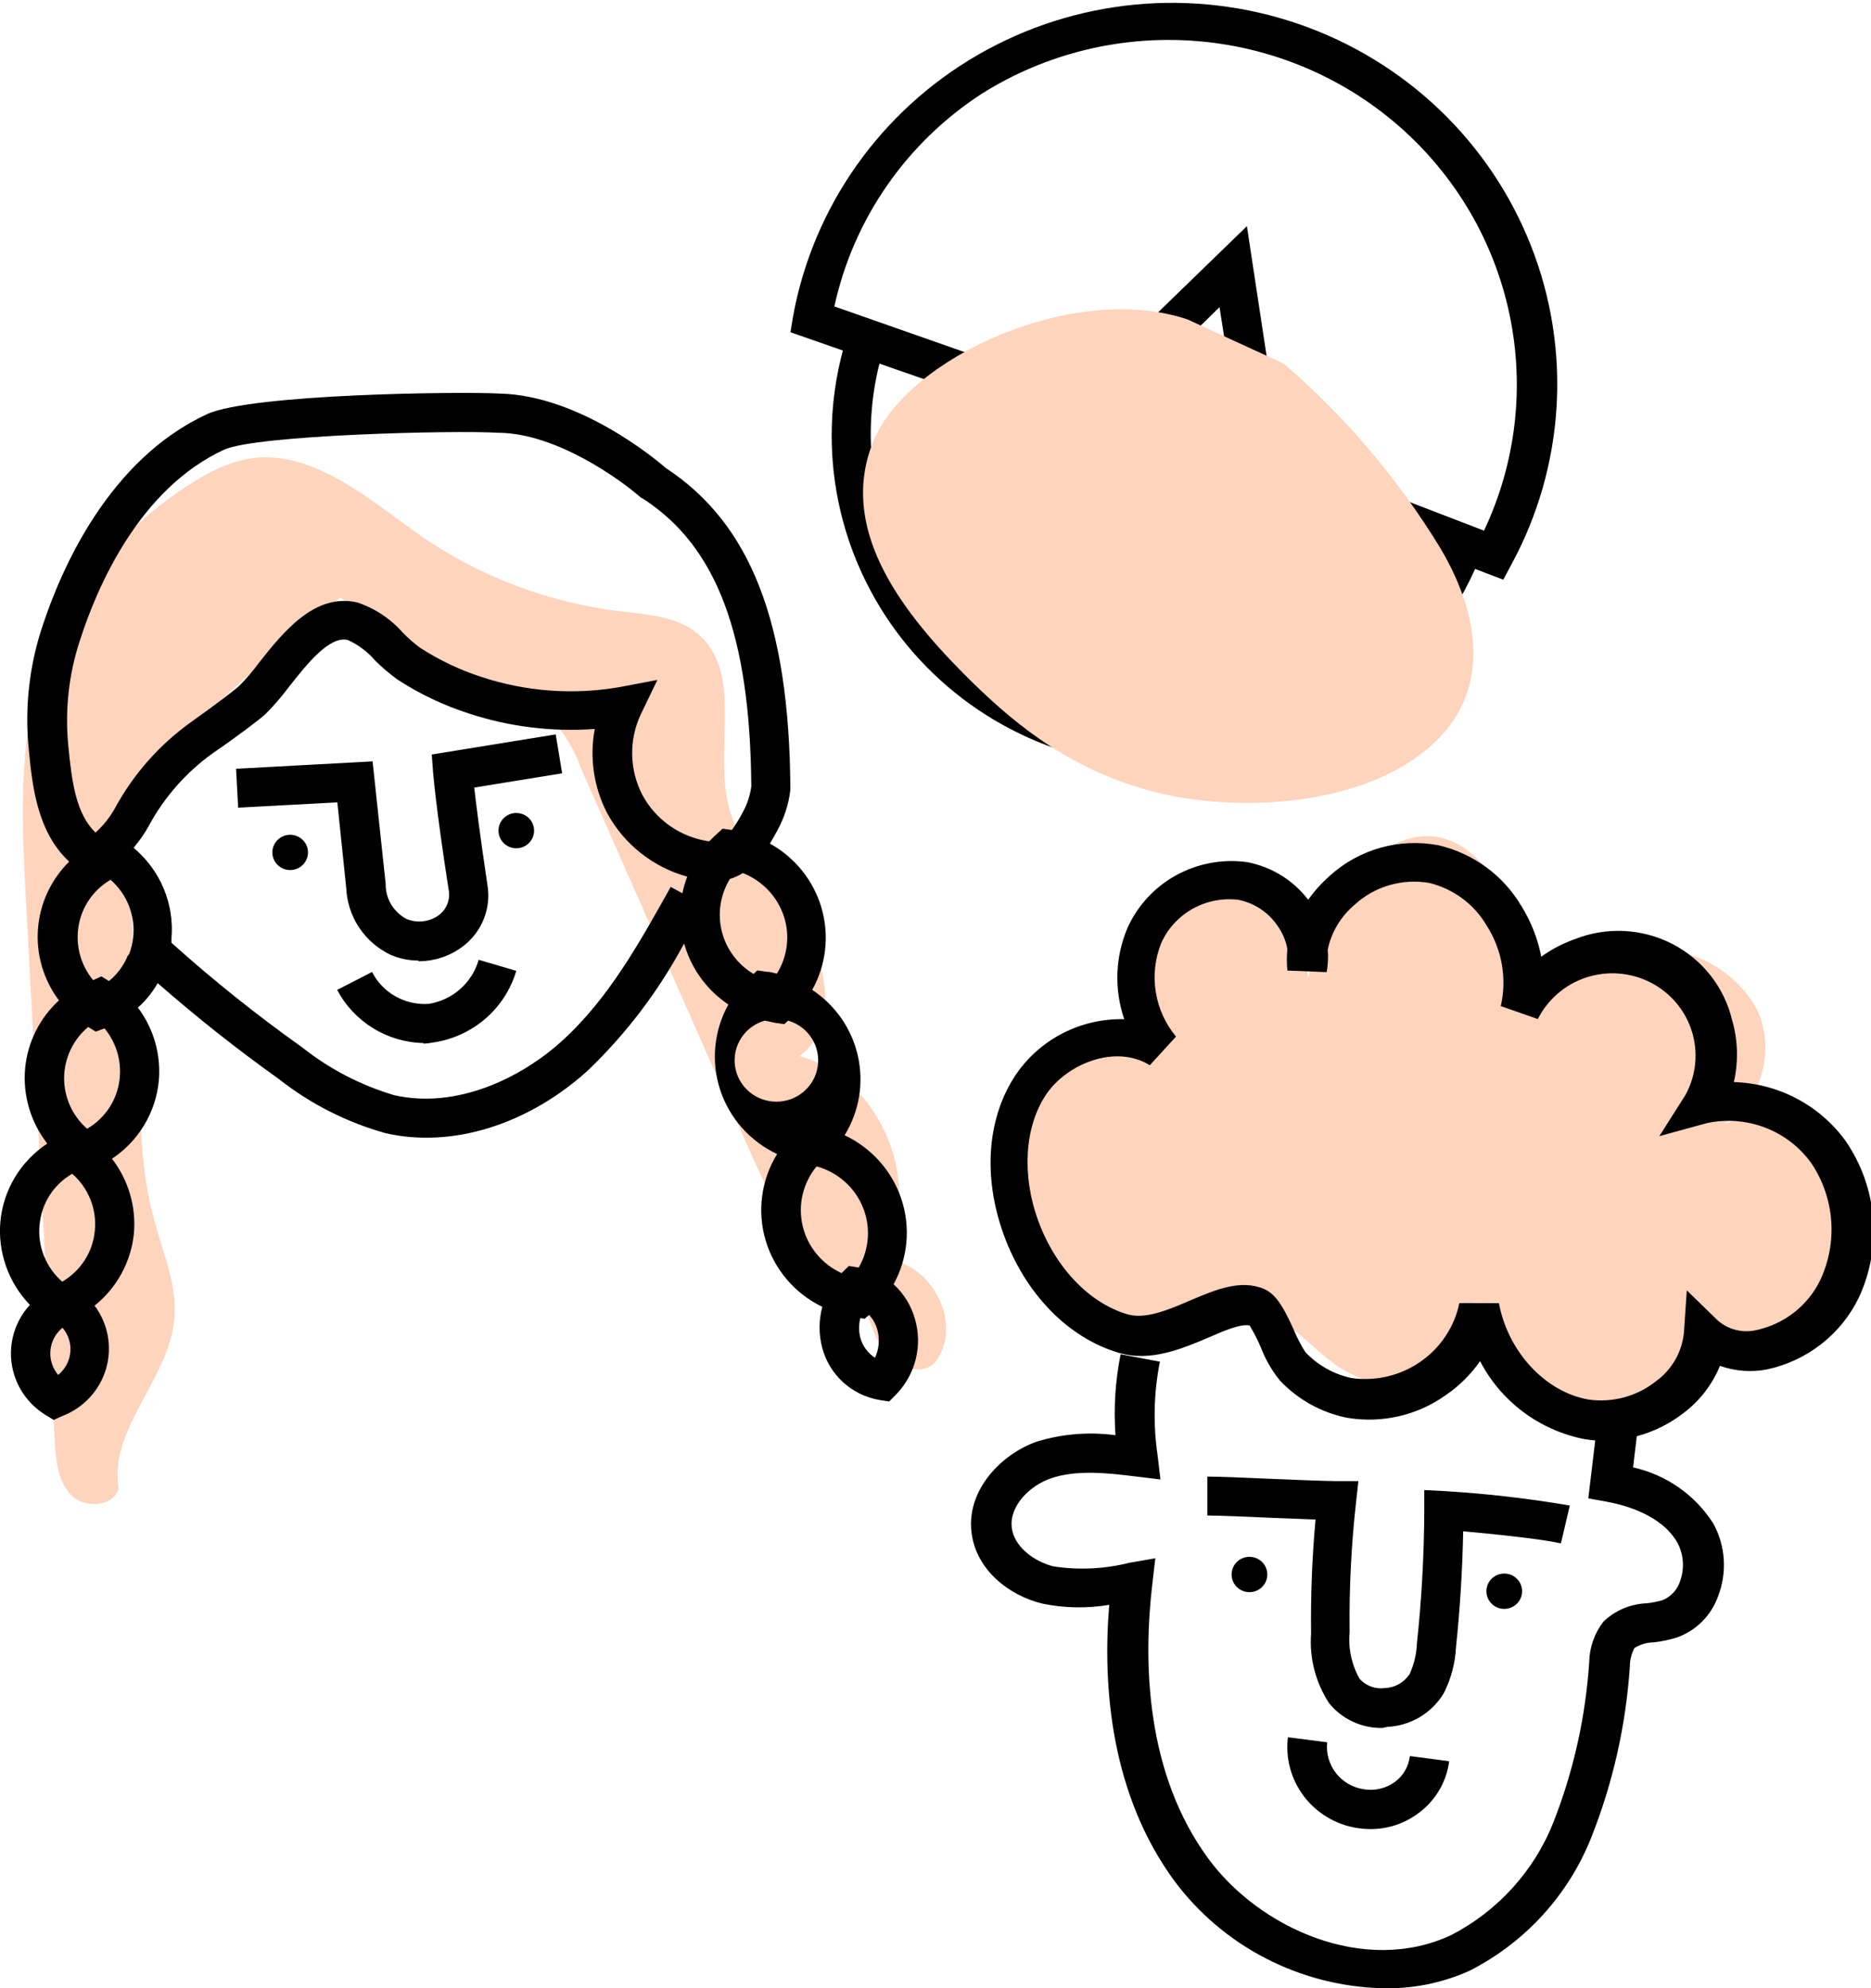
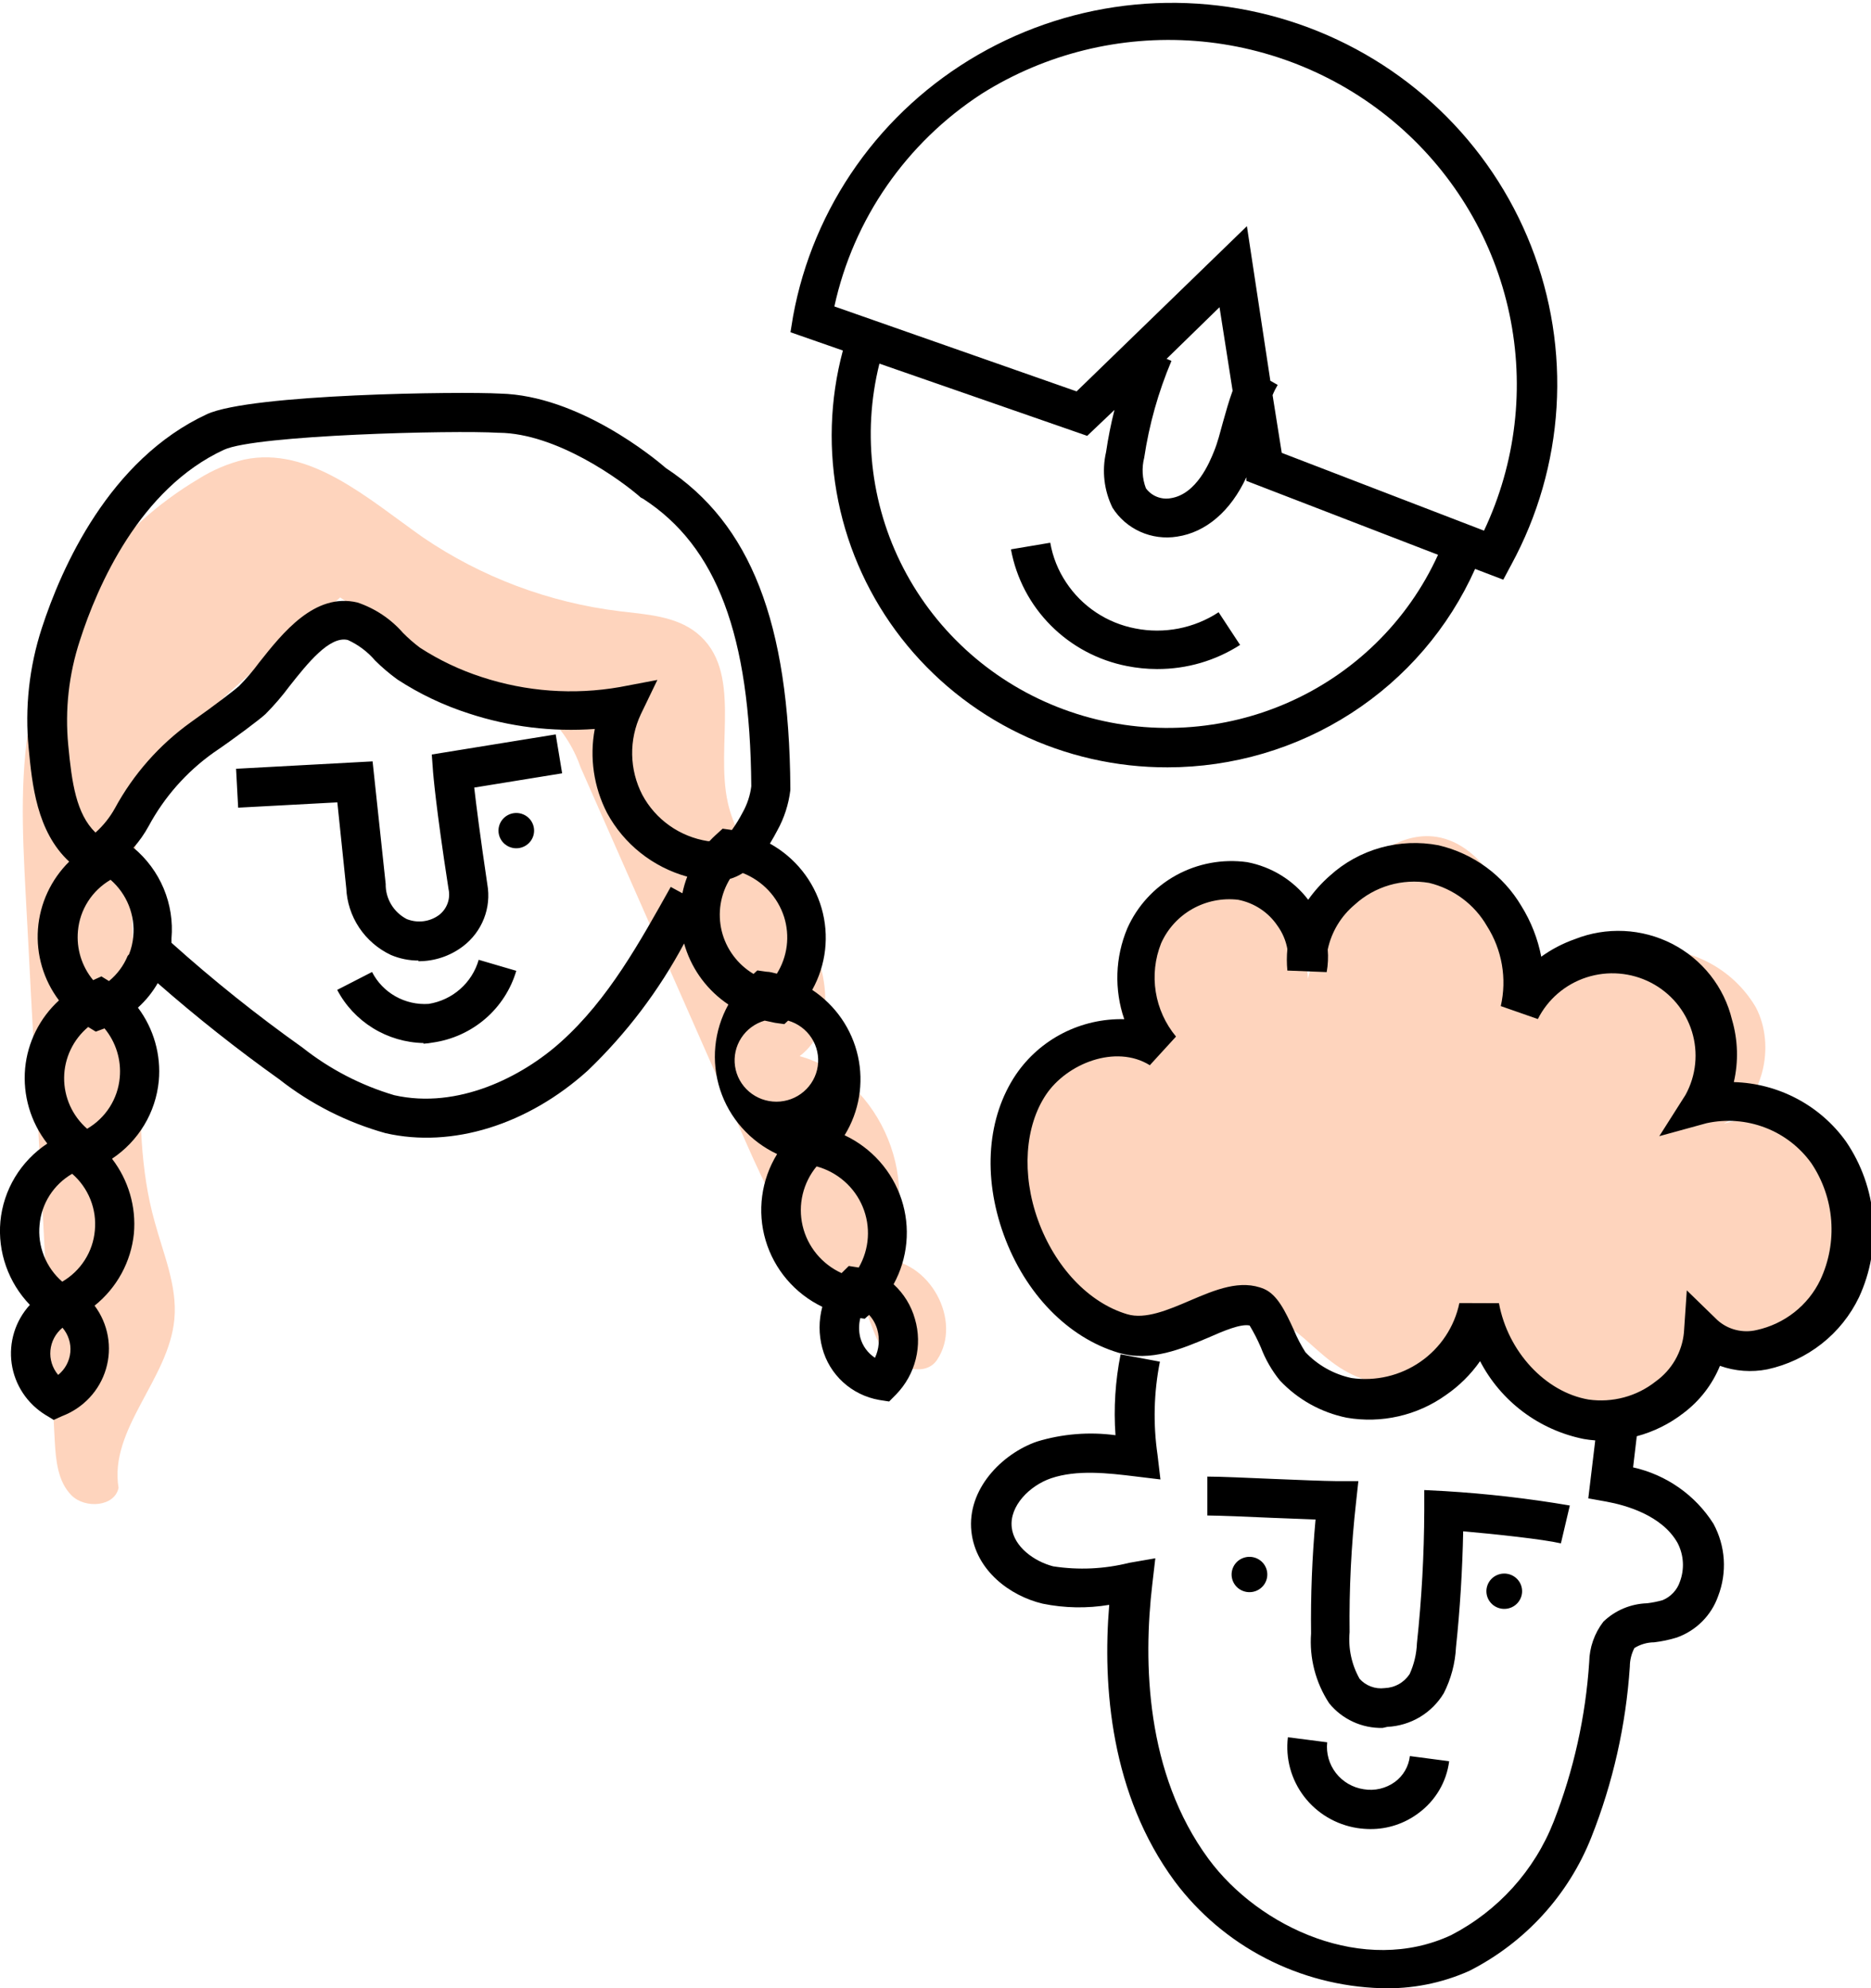
<svg xmlns="http://www.w3.org/2000/svg" width="80" height="85" viewBox="0 0 80 85" fill="none">
  <g>
    <path fill-rule="evenodd" clip-rule="evenodd" d="M47.248 57.312C44.66 56.092 43.176 53.176 43.092 50.326C42.987 48.765 43.428 47.217 44.341 45.94C44.804 45.313 45.439 44.83 46.171 44.548C46.902 44.266 47.7 44.197 48.469 44.349C47.024 42.287 48.139 38.971 50.542 38.167C52.945 37.363 55.835 39.337 55.925 41.849C56.457 39.509 57.672 36.803 59.935 35.955C63.296 34.68 65.537 39.548 65.212 43.118C66.517 41.685 68.314 40.782 70.253 40.584C71.21 40.503 72.171 40.692 73.024 41.13C73.877 41.568 74.586 42.236 75.071 43.057C75.95 44.721 75.39 47.121 73.698 48.047C76.757 47.071 80.33 49.938 80.006 53.103C79.681 56.269 75.603 58.41 72.796 56.874C73.508 58.398 72.46 60.355 70.875 60.965C69.29 61.575 67.436 61.048 66.125 59.978C64.871 58.841 63.911 57.423 63.324 55.842C63.324 57.922 60.949 59.441 58.882 59.102C56.373 58.692 55.589 56.103 53.651 56.33C51.276 56.613 50.223 58.72 47.293 57.339" fill="#FED4BD" />
    <path d="M59.05 85C57.327 84.948 55.637 84.51 54.109 83.719C52.581 82.928 51.254 81.804 50.228 80.432C47.5 76.728 47.136 72.115 47.428 68.611C46.484 68.769 45.519 68.752 44.582 68.561C43.199 68.234 41.72 67.153 41.535 65.478C41.339 63.671 42.84 62.152 44.336 61.631C45.423 61.3 46.569 61.207 47.696 61.359C47.613 60.201 47.687 59.038 47.915 57.899L49.595 58.215C49.334 59.529 49.3 60.877 49.494 62.202L49.618 63.25L48.559 63.122C47.383 62.978 46.055 62.823 44.941 63.2C44.033 63.51 43.154 64.381 43.26 65.301C43.35 66.127 44.218 66.754 45.03 66.964C46.112 67.132 47.217 67.081 48.279 66.815L49.399 66.621L49.27 67.73C48.878 71.056 48.979 75.813 51.673 79.472C53.858 82.433 58.334 84.462 62.047 82.732C64.056 81.693 65.614 79.967 66.433 77.876C67.285 75.694 67.797 73.396 67.951 71.062C67.961 70.436 68.173 69.83 68.556 69.332C69.058 68.847 69.726 68.566 70.427 68.544C70.651 68.517 70.871 68.472 71.088 68.412C71.261 68.341 71.417 68.233 71.544 68.097C71.672 67.962 71.769 67.8 71.828 67.624C71.929 67.355 71.972 67.068 71.955 66.782C71.938 66.496 71.86 66.216 71.727 65.961C71.066 64.791 69.536 64.353 68.685 64.198L67.912 64.059L68.209 61.581C68.044 61.569 67.879 61.549 67.716 61.52C66.773 61.33 65.885 60.932 65.118 60.356C64.351 59.78 63.725 59.041 63.285 58.193C62.888 58.761 62.391 59.253 61.818 59.646C61.212 60.078 60.526 60.386 59.799 60.551C59.072 60.717 58.318 60.737 57.583 60.611C56.484 60.387 55.483 59.828 54.721 59.014C54.379 58.591 54.107 58.118 53.914 57.611C53.775 57.286 53.614 56.972 53.432 56.669C53.057 56.585 52.312 56.901 51.673 57.184C50.553 57.656 49.192 58.243 47.825 57.833C45.663 57.19 43.831 55.305 42.918 52.788C42.005 50.27 42.218 47.753 43.439 45.94C43.948 45.192 44.639 44.583 45.449 44.169C46.259 43.756 47.161 43.55 48.072 43.573C47.636 42.307 47.682 40.927 48.2 39.692C48.626 38.731 49.357 37.935 50.282 37.423C51.208 36.912 52.276 36.714 53.326 36.859C54.367 37.057 55.297 37.63 55.936 38.467C56.203 38.09 56.513 37.746 56.86 37.441C57.478 36.879 58.221 36.468 59.029 36.242C59.836 36.016 60.686 35.98 61.51 36.138C62.246 36.311 62.94 36.63 63.548 37.076C64.157 37.522 64.667 38.086 65.05 38.733C65.464 39.398 65.752 40.133 65.901 40.901C66.34 40.584 66.823 40.332 67.335 40.152C68.002 39.887 68.718 39.768 69.436 39.802C70.153 39.836 70.855 40.023 71.493 40.349C72.131 40.676 72.69 41.135 73.133 41.695C73.575 42.255 73.89 42.903 74.057 43.595C74.311 44.463 74.338 45.381 74.135 46.262C75.079 46.289 76.003 46.532 76.835 46.973C77.667 47.413 78.384 48.039 78.93 48.801C79.591 49.77 79.989 50.891 80.087 52.055C80.186 53.22 79.98 54.391 79.49 55.454C79.118 56.231 78.572 56.914 77.892 57.449C77.212 57.984 76.418 58.358 75.569 58.543C74.892 58.677 74.191 58.625 73.541 58.393C73.215 59.192 72.677 59.889 71.984 60.411C71.392 60.871 70.712 61.209 69.985 61.403L69.828 62.734C70.532 62.891 71.198 63.185 71.787 63.598C72.377 64.011 72.877 64.535 73.261 65.14C73.518 65.612 73.669 66.133 73.704 66.668C73.738 67.203 73.656 67.739 73.463 68.24C73.32 68.646 73.088 69.015 72.783 69.321C72.478 69.627 72.107 69.862 71.699 70.008C71.382 70.106 71.058 70.174 70.73 70.213C70.43 70.215 70.137 70.3 69.884 70.457C69.756 70.703 69.689 70.974 69.688 71.25C69.522 73.754 68.967 76.217 68.041 78.552C67.064 81.018 65.212 83.046 62.831 84.257C61.646 84.789 60.352 85.043 59.05 85ZM64.092 55.715C64.473 57.788 66.08 59.518 67.923 59.834C68.43 59.906 68.947 59.874 69.441 59.741C69.936 59.608 70.397 59.375 70.797 59.058C71.135 58.815 71.417 58.503 71.625 58.144C71.832 57.784 71.961 57.386 72.001 56.974L72.124 55.166L73.43 56.436C73.653 56.638 73.923 56.782 74.216 56.856C74.509 56.931 74.816 56.933 75.11 56.863C75.698 56.734 76.249 56.475 76.721 56.104C77.193 55.733 77.573 55.261 77.832 54.722C78.204 53.928 78.364 53.052 78.298 52.178C78.231 51.305 77.94 50.463 77.451 49.733C76.957 49.043 76.269 48.512 75.472 48.208C74.675 47.903 73.805 47.837 72.97 48.019L70.948 48.574L72.068 46.811C72.294 46.4 72.434 45.948 72.481 45.483C72.528 45.017 72.481 44.547 72.343 44.1C72.204 43.653 71.977 43.237 71.675 42.878C71.372 42.518 71 42.222 70.581 42.007C70.161 41.791 69.703 41.661 69.232 41.623C68.761 41.584 68.287 41.64 67.837 41.785C67.388 41.93 66.973 42.163 66.615 42.469C66.258 42.775 65.966 43.148 65.755 43.567L64.17 43.013C64.439 41.838 64.225 40.606 63.577 39.587C63.312 39.13 62.957 38.731 62.532 38.415C62.108 38.099 61.623 37.871 61.106 37.746C60.541 37.649 59.96 37.682 59.409 37.842C58.858 38.003 58.352 38.286 57.93 38.672C57.337 39.167 56.929 39.844 56.771 40.596C56.798 40.918 56.783 41.242 56.726 41.56L55.045 41.494C55.015 41.188 55.015 40.879 55.045 40.573C54.981 40.213 54.835 39.872 54.62 39.575C54.427 39.29 54.18 39.045 53.891 38.855C53.603 38.665 53.279 38.533 52.939 38.467C52.261 38.387 51.575 38.525 50.982 38.86C50.389 39.196 49.921 39.711 49.646 40.33C49.384 40.99 49.305 41.708 49.418 42.409C49.53 43.109 49.829 43.768 50.284 44.316L49.164 45.541C47.708 44.637 45.618 45.464 44.722 46.805C43.826 48.147 43.669 50.193 44.386 52.172C45.103 54.151 46.537 55.693 48.195 56.186C48.968 56.419 49.948 56.003 50.889 55.599C51.953 55.144 53.051 54.678 54.06 55.111C54.62 55.36 54.956 56.059 55.326 56.868C55.461 57.194 55.624 57.507 55.813 57.805C56.34 58.365 57.028 58.752 57.785 58.914C58.822 59.063 59.877 58.814 60.735 58.218C61.593 57.623 62.188 56.725 62.4 55.709L64.092 55.715ZM58.591 78.197C58.404 78.196 58.217 78.181 58.031 78.153C57.126 78.011 56.311 77.528 55.758 76.804C55.206 76.08 54.958 75.173 55.068 74.272L56.748 74.488C56.697 74.957 56.831 75.429 57.122 75.803C57.413 76.177 57.839 76.425 58.311 76.495C58.542 76.534 58.779 76.526 59.007 76.473C59.235 76.419 59.45 76.322 59.639 76.185C59.818 76.054 59.967 75.888 60.078 75.697C60.189 75.506 60.258 75.294 60.283 75.076L61.963 75.297C61.907 75.736 61.762 76.158 61.537 76.539C61.311 76.92 61.011 77.252 60.653 77.515C60.059 77.963 59.332 78.203 58.586 78.197H58.591ZM59.118 73.873C58.681 73.883 58.247 73.793 57.851 73.61C57.455 73.427 57.106 73.157 56.832 72.819C56.253 71.935 55.981 70.888 56.059 69.836C56.039 68.21 56.102 66.583 56.25 64.963L54.385 64.891C53.309 64.841 52.194 64.797 51.623 64.791V63.128C52.222 63.128 53.348 63.183 54.424 63.227C55.499 63.272 56.586 63.316 57.152 63.322H58.081L57.981 64.237C57.775 66.077 57.684 67.929 57.706 69.781C57.643 70.472 57.791 71.165 58.132 71.771C58.264 71.92 58.43 72.034 58.617 72.103C58.803 72.173 59.004 72.196 59.202 72.171C59.416 72.163 59.625 72.105 59.811 72.001C59.997 71.897 60.155 71.749 60.272 71.572C60.462 71.156 60.568 70.708 60.585 70.252C60.787 68.366 60.892 66.471 60.899 64.575V63.704L61.773 63.749C63.566 63.857 65.352 64.062 67.122 64.364L66.741 65.983C65.98 65.806 63.907 65.584 62.563 65.467C62.529 67.131 62.428 68.794 62.255 70.424C62.221 71.107 62.044 71.776 61.734 72.387C61.483 72.806 61.131 73.157 60.71 73.409C60.289 73.66 59.811 73.804 59.319 73.828L59.118 73.873Z" fill="black" />
    <path fill-rule="evenodd" clip-rule="evenodd" d="M53.824 66.671C53.739 66.618 53.644 66.584 53.545 66.568C53.446 66.552 53.345 66.556 53.248 66.579C53.15 66.602 53.058 66.643 52.977 66.701C52.896 66.759 52.827 66.833 52.774 66.917C52.722 67.002 52.686 67.096 52.67 67.194C52.654 67.292 52.658 67.392 52.681 67.488C52.704 67.585 52.746 67.676 52.805 67.756C52.864 67.837 52.938 67.905 53.023 67.957C53.109 68.009 53.204 68.044 53.303 68.06C53.401 68.075 53.503 68.072 53.6 68.049C53.698 68.026 53.79 67.984 53.871 67.926C53.952 67.868 54.021 67.795 54.074 67.71C54.126 67.626 54.161 67.532 54.178 67.434C54.193 67.336 54.19 67.236 54.167 67.139C54.144 67.043 54.101 66.952 54.043 66.871C53.984 66.791 53.91 66.723 53.824 66.671Z" fill="black" />
    <path fill-rule="evenodd" clip-rule="evenodd" d="M64.719 67.386C64.634 67.334 64.539 67.299 64.44 67.283C64.341 67.267 64.24 67.271 64.142 67.294C64.045 67.317 63.953 67.358 63.872 67.416C63.79 67.475 63.721 67.548 63.669 67.632C63.616 67.717 63.581 67.811 63.565 67.909C63.549 68.007 63.553 68.107 63.576 68.203C63.599 68.3 63.641 68.391 63.7 68.471C63.759 68.552 63.833 68.62 63.918 68.672C64.091 68.777 64.298 68.81 64.495 68.764C64.692 68.718 64.862 68.596 64.968 68.425C65.075 68.255 65.108 68.049 65.061 67.854C65.015 67.659 64.891 67.491 64.719 67.386Z" fill="black" />
    <path d="M49.926 32.806C47.728 32.811 45.558 32.316 43.584 31.359C41.611 30.402 39.886 29.008 38.543 27.285C37.201 25.563 36.277 23.557 35.843 21.425C35.409 19.292 35.476 17.089 36.04 14.986L33.799 14.204L33.911 13.517C34.335 11.199 35.262 8.999 36.628 7.069C37.993 5.14 39.765 3.526 41.822 2.34C43.878 1.153 46.17 0.422 48.539 0.196C50.908 -0.029 53.299 0.256 55.546 1.033C57.793 1.81 59.843 3.059 61.556 4.696C63.268 6.332 64.601 8.317 65.464 10.513C66.327 12.708 66.699 15.063 66.554 17.415C66.409 19.766 65.75 22.059 64.624 24.134L64.277 24.783L63.072 24.323C61.945 26.846 60.103 28.99 57.768 30.496C55.433 32.002 52.707 32.804 49.92 32.806H49.926ZM37.602 15.546C36.842 18.589 37.258 21.804 38.77 24.558C40.282 27.313 42.78 29.408 45.773 30.432C48.766 31.456 52.038 31.335 54.946 30.093C57.854 28.851 60.187 26.577 61.487 23.719L53.292 20.558V20.403C52.626 21.845 51.567 22.759 50.329 22.942C49.797 23.027 49.251 22.956 48.76 22.736C48.269 22.516 47.854 22.158 47.568 21.706C47.206 20.967 47.109 20.128 47.293 19.328C47.382 18.721 47.501 18.12 47.652 17.526L46.486 18.634L37.602 15.546ZM54.805 19.361L63.453 22.687C64.819 19.798 65.2 16.549 64.54 13.427C63.88 10.305 62.215 7.479 59.795 5.374C57.374 3.268 54.329 1.997 51.116 1.751C47.903 1.505 44.696 2.297 41.977 4.008C38.752 6.102 36.488 9.369 35.676 13.101L46.033 16.733L53.315 9.669L54.317 16.278L54.631 16.456C54.547 16.596 54.474 16.742 54.413 16.893L54.805 19.361ZM49.881 15.341L50.088 15.43C49.527 16.757 49.136 18.148 48.923 19.571C48.813 20.003 48.838 20.457 48.996 20.874C49.114 21.036 49.275 21.162 49.461 21.237C49.647 21.312 49.851 21.335 50.049 21.301C51.169 21.135 51.729 19.738 51.903 19.311C52.077 18.884 52.166 18.496 52.29 18.052C52.413 17.609 52.542 17.154 52.704 16.705L52.144 13.134L49.881 15.341ZM49.461 28.603C49.034 28.602 48.608 28.559 48.189 28.476C46.951 28.235 45.815 27.629 44.93 26.739C44.044 25.849 43.451 24.715 43.226 23.486L44.907 23.203C45.012 23.809 45.242 24.387 45.585 24.899C45.919 25.407 46.354 25.843 46.862 26.181C47.37 26.519 47.941 26.753 48.542 26.868C49.776 27.113 51.057 26.863 52.105 26.175L53.023 27.572C51.971 28.248 50.743 28.606 49.489 28.603H49.461Z" fill="black" />
    <path fill-rule="evenodd" clip-rule="evenodd" d="M5.982 45.358C5.982 47.665 5.982 50.004 6.615 52.239C6.985 53.614 7.59 54.983 7.455 56.403C7.22 58.964 4.655 61.093 5.069 63.61C4.901 64.42 3.635 64.514 3.053 63.926C2.47 63.338 2.386 62.429 2.341 61.603L1.72 49.855C1.585 47.397 1.452 44.939 1.322 42.481C1.249 41.067 1.176 39.648 1.098 38.234C0.958 35.55 0.818 32.828 1.395 30.2C1.851 28.186 2.716 26.286 3.937 24.613C5.158 22.94 6.709 21.531 8.497 20.47C9.094 20.094 9.749 19.817 10.435 19.649C13.236 19.056 15.723 21.312 18.087 22.976C20.591 24.679 23.473 25.761 26.489 26.131C27.643 26.269 28.892 26.336 29.794 27.062C31.788 28.67 30.567 31.847 31.122 34.325C31.57 36.327 33.205 37.823 34.309 39.559C35.412 41.294 35.838 43.906 34.191 45.153C37.703 46.118 39.58 50.742 37.715 53.841C39.731 53.841 41.182 56.469 40.067 58.138C39.552 58.908 38.247 58.476 37.742 57.694C37.238 56.913 37.115 55.915 36.544 55.177C36.135 54.721 35.675 54.314 35.171 53.963C33.603 52.654 32.735 50.731 31.911 48.873L24.82 32.795C24.511 31.904 23.979 31.105 23.274 30.472C22.754 30.133 22.188 29.87 21.593 29.69C18.944 28.714 16.804 27.106 14.547 25.543C12.261 27.583 8.268 30.45 6.738 33.177C4.89 36.471 5.943 41.727 5.965 45.342" fill="#FED4BD" />
    <path d="M2.297 60.705L1.949 60.494C1.56 60.255 1.228 59.935 0.977 59.555C0.727 59.175 0.563 58.746 0.499 58.296C0.435 57.847 0.472 57.39 0.606 56.956C0.74 56.522 0.969 56.123 1.277 55.787C0.823 55.315 0.475 54.752 0.258 54.136C0.04 53.521 -0.042 52.866 0.017 52.217C0.08 51.549 0.293 50.905 0.64 50.329C0.987 49.754 1.459 49.262 2.022 48.89C1.307 47.973 0.969 46.822 1.075 45.669C1.18 44.559 1.695 43.527 2.521 42.769C1.861 41.893 1.543 40.812 1.623 39.722C1.703 38.633 2.177 37.608 2.958 36.837C1.563 35.545 1.372 33.51 1.227 32.002C1.056 30.267 1.247 28.516 1.787 26.857C2.627 24.273 4.666 19.649 8.845 17.709C10.727 16.838 19.712 16.733 21.381 16.827C24.742 16.905 28.002 19.599 28.461 20.004C32.096 22.388 33.743 26.613 33.794 33.687V33.776C33.721 34.385 33.531 34.974 33.233 35.511C33.149 35.672 33.043 35.861 32.92 36.066C33.995 36.66 34.789 37.652 35.128 38.823C35.467 39.995 35.323 41.252 34.729 42.32C35.725 42.979 36.425 43.994 36.683 45.152C36.941 46.31 36.737 47.523 36.113 48.535C36.685 48.804 37.196 49.186 37.614 49.657C38.032 50.127 38.349 50.678 38.545 51.274C38.741 51.87 38.812 52.5 38.754 53.124C38.696 53.749 38.51 54.355 38.208 54.906C38.645 55.306 38.961 55.818 39.12 56.386C39.285 56.946 39.297 57.539 39.156 58.105C39.016 58.672 38.727 59.191 38.319 59.613L38.017 59.918L37.591 59.851C37.014 59.749 36.479 59.487 36.048 59.094C35.618 58.701 35.309 58.194 35.16 57.633C35.004 57.056 35.004 56.448 35.16 55.87C34.578 55.59 34.062 55.192 33.645 54.702C33.227 54.212 32.918 53.642 32.736 53.027C32.554 52.413 32.504 51.767 32.589 51.132C32.673 50.497 32.891 49.886 33.228 49.339C32.654 49.069 32.141 48.686 31.722 48.213C31.303 47.74 30.986 47.187 30.791 46.588C30.596 45.989 30.526 45.357 30.587 44.731C30.648 44.105 30.837 43.498 31.144 42.946C30.269 42.36 29.62 41.498 29.301 40.501L29.251 40.335C28.176 42.349 26.787 44.183 25.134 45.768C22.563 48.092 19.325 49.095 16.485 48.446C14.832 47.984 13.288 47.202 11.942 46.145C10.141 44.861 8.406 43.488 6.744 42.032C6.519 42.422 6.233 42.776 5.898 43.079C6.574 43.98 6.891 45.095 6.789 46.212C6.725 46.879 6.513 47.523 6.167 48.098C5.821 48.673 5.351 49.165 4.789 49.539C5.493 50.452 5.827 51.593 5.725 52.738C5.664 53.336 5.485 53.916 5.196 54.446C4.908 54.975 4.516 55.442 4.044 55.82C4.331 56.203 4.524 56.647 4.609 57.116C4.693 57.585 4.667 58.068 4.532 58.525C4.397 58.983 4.157 59.403 3.83 59.753C3.503 60.103 3.099 60.374 2.649 60.544L2.297 60.705ZM2.672 56.763C2.526 56.883 2.405 57.031 2.316 57.197C2.228 57.364 2.173 57.546 2.156 57.734C2.139 57.921 2.159 58.11 2.216 58.29C2.273 58.47 2.365 58.637 2.487 58.781C2.635 58.661 2.757 58.514 2.846 58.347C2.935 58.181 2.99 57.998 3.007 57.81C3.025 57.622 3.004 57.433 2.946 57.253C2.889 57.073 2.795 56.907 2.672 56.763ZM36.785 56.353C36.715 56.627 36.715 56.915 36.785 57.19C36.881 57.542 37.104 57.848 37.412 58.049C37.588 57.672 37.624 57.246 37.513 56.846C37.447 56.611 37.326 56.394 37.16 56.214L36.975 56.38L36.785 56.353ZM3.086 50.182C2.694 50.409 2.363 50.726 2.12 51.106C1.878 51.486 1.731 51.918 1.692 52.366C1.647 52.818 1.712 53.274 1.881 53.696C2.049 54.118 2.316 54.495 2.661 54.795C3.052 54.567 3.383 54.25 3.625 53.87C3.868 53.49 4.015 53.058 4.055 52.61C4.1 52.158 4.035 51.703 3.866 51.28C3.698 50.858 3.431 50.482 3.086 50.182ZM34.925 49.855C34.634 50.204 34.427 50.616 34.322 51.057C34.216 51.498 34.215 51.958 34.317 52.4C34.419 52.842 34.623 53.254 34.912 53.606C35.201 53.958 35.567 54.239 35.984 54.429L36.292 54.124L36.718 54.19C36.944 53.798 37.077 53.36 37.106 52.91C37.135 52.459 37.06 52.008 36.886 51.591C36.712 51.173 36.444 50.801 36.102 50.502C35.76 50.203 35.354 49.985 34.914 49.866L34.925 49.855ZM3.77 43.906C3.452 44.172 3.195 44.504 3.018 44.878C2.84 45.252 2.746 45.659 2.742 46.072C2.738 46.484 2.824 46.893 2.993 47.271C3.163 47.648 3.412 47.984 3.725 48.258C4.116 48.03 4.447 47.713 4.69 47.333C4.932 46.953 5.08 46.521 5.12 46.073C5.191 45.314 4.958 44.557 4.47 43.967L4.095 44.105L3.77 43.906ZM32.696 43.634C32.283 43.753 31.927 44.016 31.695 44.374C31.462 44.732 31.367 45.161 31.428 45.582C31.489 46.004 31.701 46.389 32.026 46.668C32.351 46.947 32.767 47.1 33.197 47.1C33.627 47.1 34.043 46.947 34.367 46.668C34.692 46.389 34.905 46.004 34.966 45.582C35.027 45.161 34.932 44.732 34.699 44.374C34.467 44.016 34.111 43.753 33.698 43.634L33.536 43.784L33.138 43.728C33.004 43.695 32.841 43.667 32.696 43.634ZM7.332 40.307C9.112 41.905 10.982 43.401 12.934 44.787C14.097 45.708 15.428 46.399 16.855 46.822C19.572 47.437 22.327 46.04 23.997 44.532C26.019 42.714 27.358 40.274 28.679 37.918L29.178 38.189C29.227 37.947 29.296 37.71 29.385 37.48C28.658 37.278 27.979 36.933 27.39 36.465C26.801 35.997 26.314 35.416 25.957 34.757C25.386 33.65 25.201 32.387 25.431 31.165C23.612 31.298 21.784 31.073 20.053 30.505C18.973 30.159 17.944 29.67 16.995 29.052C16.655 28.805 16.334 28.533 16.037 28.237C15.718 27.864 15.32 27.565 14.872 27.361C14.093 27.173 13.141 28.37 12.379 29.335C12.066 29.756 11.724 30.154 11.354 30.527C11.124 30.743 10.038 31.564 9.114 32.19C7.969 33.008 7.028 34.074 6.363 35.306C6.18 35.642 5.961 35.956 5.708 36.243C6.273 36.714 6.716 37.312 6.999 37.987C7.281 38.663 7.396 39.396 7.332 40.124V40.307ZM4.335 41.743L4.66 41.943C5.013 41.653 5.288 41.282 5.461 40.862L5.517 40.801C5.614 40.557 5.674 40.302 5.697 40.041C5.741 39.589 5.676 39.134 5.508 38.711C5.339 38.289 5.072 37.913 4.728 37.613C4.336 37.841 4.005 38.158 3.763 38.538C3.52 38.918 3.373 39.349 3.333 39.797C3.261 40.557 3.494 41.314 3.983 41.904L4.335 41.743ZM31.222 37.557C31.015 37.889 30.876 38.259 30.813 38.645C30.751 39.03 30.767 39.424 30.859 39.804C30.952 40.184 31.12 40.541 31.354 40.856C31.587 41.171 31.881 41.437 32.219 41.638L32.382 41.488L32.774 41.544C32.925 41.544 33.071 41.594 33.217 41.627C33.441 41.268 33.584 40.865 33.638 40.446C33.691 40.027 33.652 39.601 33.525 39.198C33.389 38.776 33.161 38.389 32.856 38.065C32.55 37.741 32.176 37.488 31.76 37.324C31.592 37.433 31.409 37.517 31.217 37.574L31.222 37.557ZM28.108 29.069L27.402 30.533C27.147 31.074 27.019 31.666 27.03 32.264C27.041 32.862 27.189 33.449 27.464 33.981C27.744 34.504 28.142 34.955 28.628 35.298C29.114 35.642 29.675 35.868 30.265 35.961H30.337C30.427 35.866 30.511 35.778 30.606 35.694L30.898 35.428L31.295 35.484C31.468 35.242 31.623 34.988 31.76 34.724C31.951 34.381 32.075 34.004 32.124 33.615C32.074 27.151 30.645 23.358 27.497 21.323L27.402 21.274C26.545 20.514 23.795 18.529 21.341 18.502H21.308C19.415 18.385 10.934 18.596 9.578 19.228C5.971 20.891 4.162 25.055 3.417 27.378C2.942 28.822 2.772 30.346 2.918 31.858C3.07 33.471 3.26 34.796 4.083 35.595C4.416 35.297 4.696 34.946 4.912 34.558C5.7 33.103 6.811 31.844 8.161 30.876C9.237 30.117 10.099 29.446 10.217 29.335C10.529 29.02 10.817 28.683 11.08 28.326C12.082 27.062 13.455 25.321 15.286 25.759C16.039 26.013 16.71 26.461 17.23 27.056C17.455 27.284 17.697 27.495 17.953 27.688C18.776 28.222 19.667 28.645 20.602 28.947C22.502 29.571 24.529 29.718 26.5 29.374L28.108 29.069ZM18.11 44.593C17.345 44.577 16.598 44.357 15.949 43.957C15.3 43.557 14.771 42.992 14.418 42.32L15.908 41.555C16.131 41.992 16.48 42.355 16.91 42.597C17.341 42.84 17.834 42.952 18.328 42.919C18.829 42.839 19.297 42.62 19.676 42.285C20.055 41.952 20.33 41.517 20.468 41.034L22.075 41.505C21.841 42.3 21.381 43.012 20.749 43.556C20.117 44.099 19.341 44.452 18.513 44.571C18.378 44.596 18.241 44.613 18.104 44.621L18.11 44.593ZM17.902 41.067C17.494 41.068 17.09 40.987 16.715 40.828C16.164 40.568 15.695 40.164 15.358 39.66C15.022 39.156 14.831 38.571 14.805 37.968L14.424 34.303L10.183 34.53L10.094 32.867L15.931 32.551L16.491 37.79C16.485 38.099 16.567 38.403 16.726 38.668C16.885 38.933 17.116 39.15 17.392 39.293C17.618 39.383 17.863 39.415 18.104 39.385C18.346 39.355 18.575 39.264 18.77 39.121C18.937 38.993 19.064 38.821 19.136 38.625C19.209 38.428 19.224 38.216 19.179 38.012C18.619 34.408 18.524 33.055 18.518 33.022L18.462 32.257L23.761 31.398L24.036 33.061L20.277 33.671C20.361 34.414 20.529 35.733 20.837 37.807C20.925 38.301 20.875 38.809 20.691 39.276C20.507 39.743 20.198 40.152 19.796 40.457C19.247 40.875 18.572 41.099 17.88 41.095L17.902 41.067Z" fill="black" />
-     <path fill-rule="evenodd" clip-rule="evenodd" d="M12.407 35.689C12.205 35.689 12.011 35.768 11.868 35.91C11.726 36.051 11.645 36.243 11.645 36.443C11.645 36.643 11.726 36.835 11.868 36.976C12.011 37.117 12.205 37.197 12.407 37.197C12.609 37.197 12.803 37.117 12.946 36.976C13.089 36.835 13.169 36.643 13.169 36.443C13.169 36.243 13.089 36.051 12.946 35.91C12.803 35.768 12.609 35.689 12.407 35.689Z" fill="black" />
    <path fill-rule="evenodd" clip-rule="evenodd" d="M22.075 34.757C21.873 34.757 21.68 34.837 21.537 34.978C21.394 35.12 21.314 35.312 21.314 35.511C21.314 35.711 21.394 35.903 21.537 36.045C21.68 36.186 21.873 36.266 22.075 36.266C22.277 36.266 22.471 36.186 22.614 36.045C22.757 35.903 22.837 35.711 22.837 35.511C22.837 35.312 22.757 35.12 22.614 34.978C22.471 34.837 22.277 34.757 22.075 34.757Z" fill="black" />
    <g style="mix-blend-mode:multiply">
-       <path d="M54.889 15.546C57.516 17.807 59.77 20.46 61.571 23.408C63.347 26.38 64.114 30.338 59.941 32.778C56.872 34.569 52.166 34.707 48.806 33.704C45.445 32.7 43.165 30.771 41.221 28.819C38.336 25.92 35.877 22.493 37.334 18.884C38.79 15.275 45.932 12.026 50.777 13.656L54.889 15.546Z" fill="#FED4BD" />
-     </g>
+       </g>
  </g>
</svg>